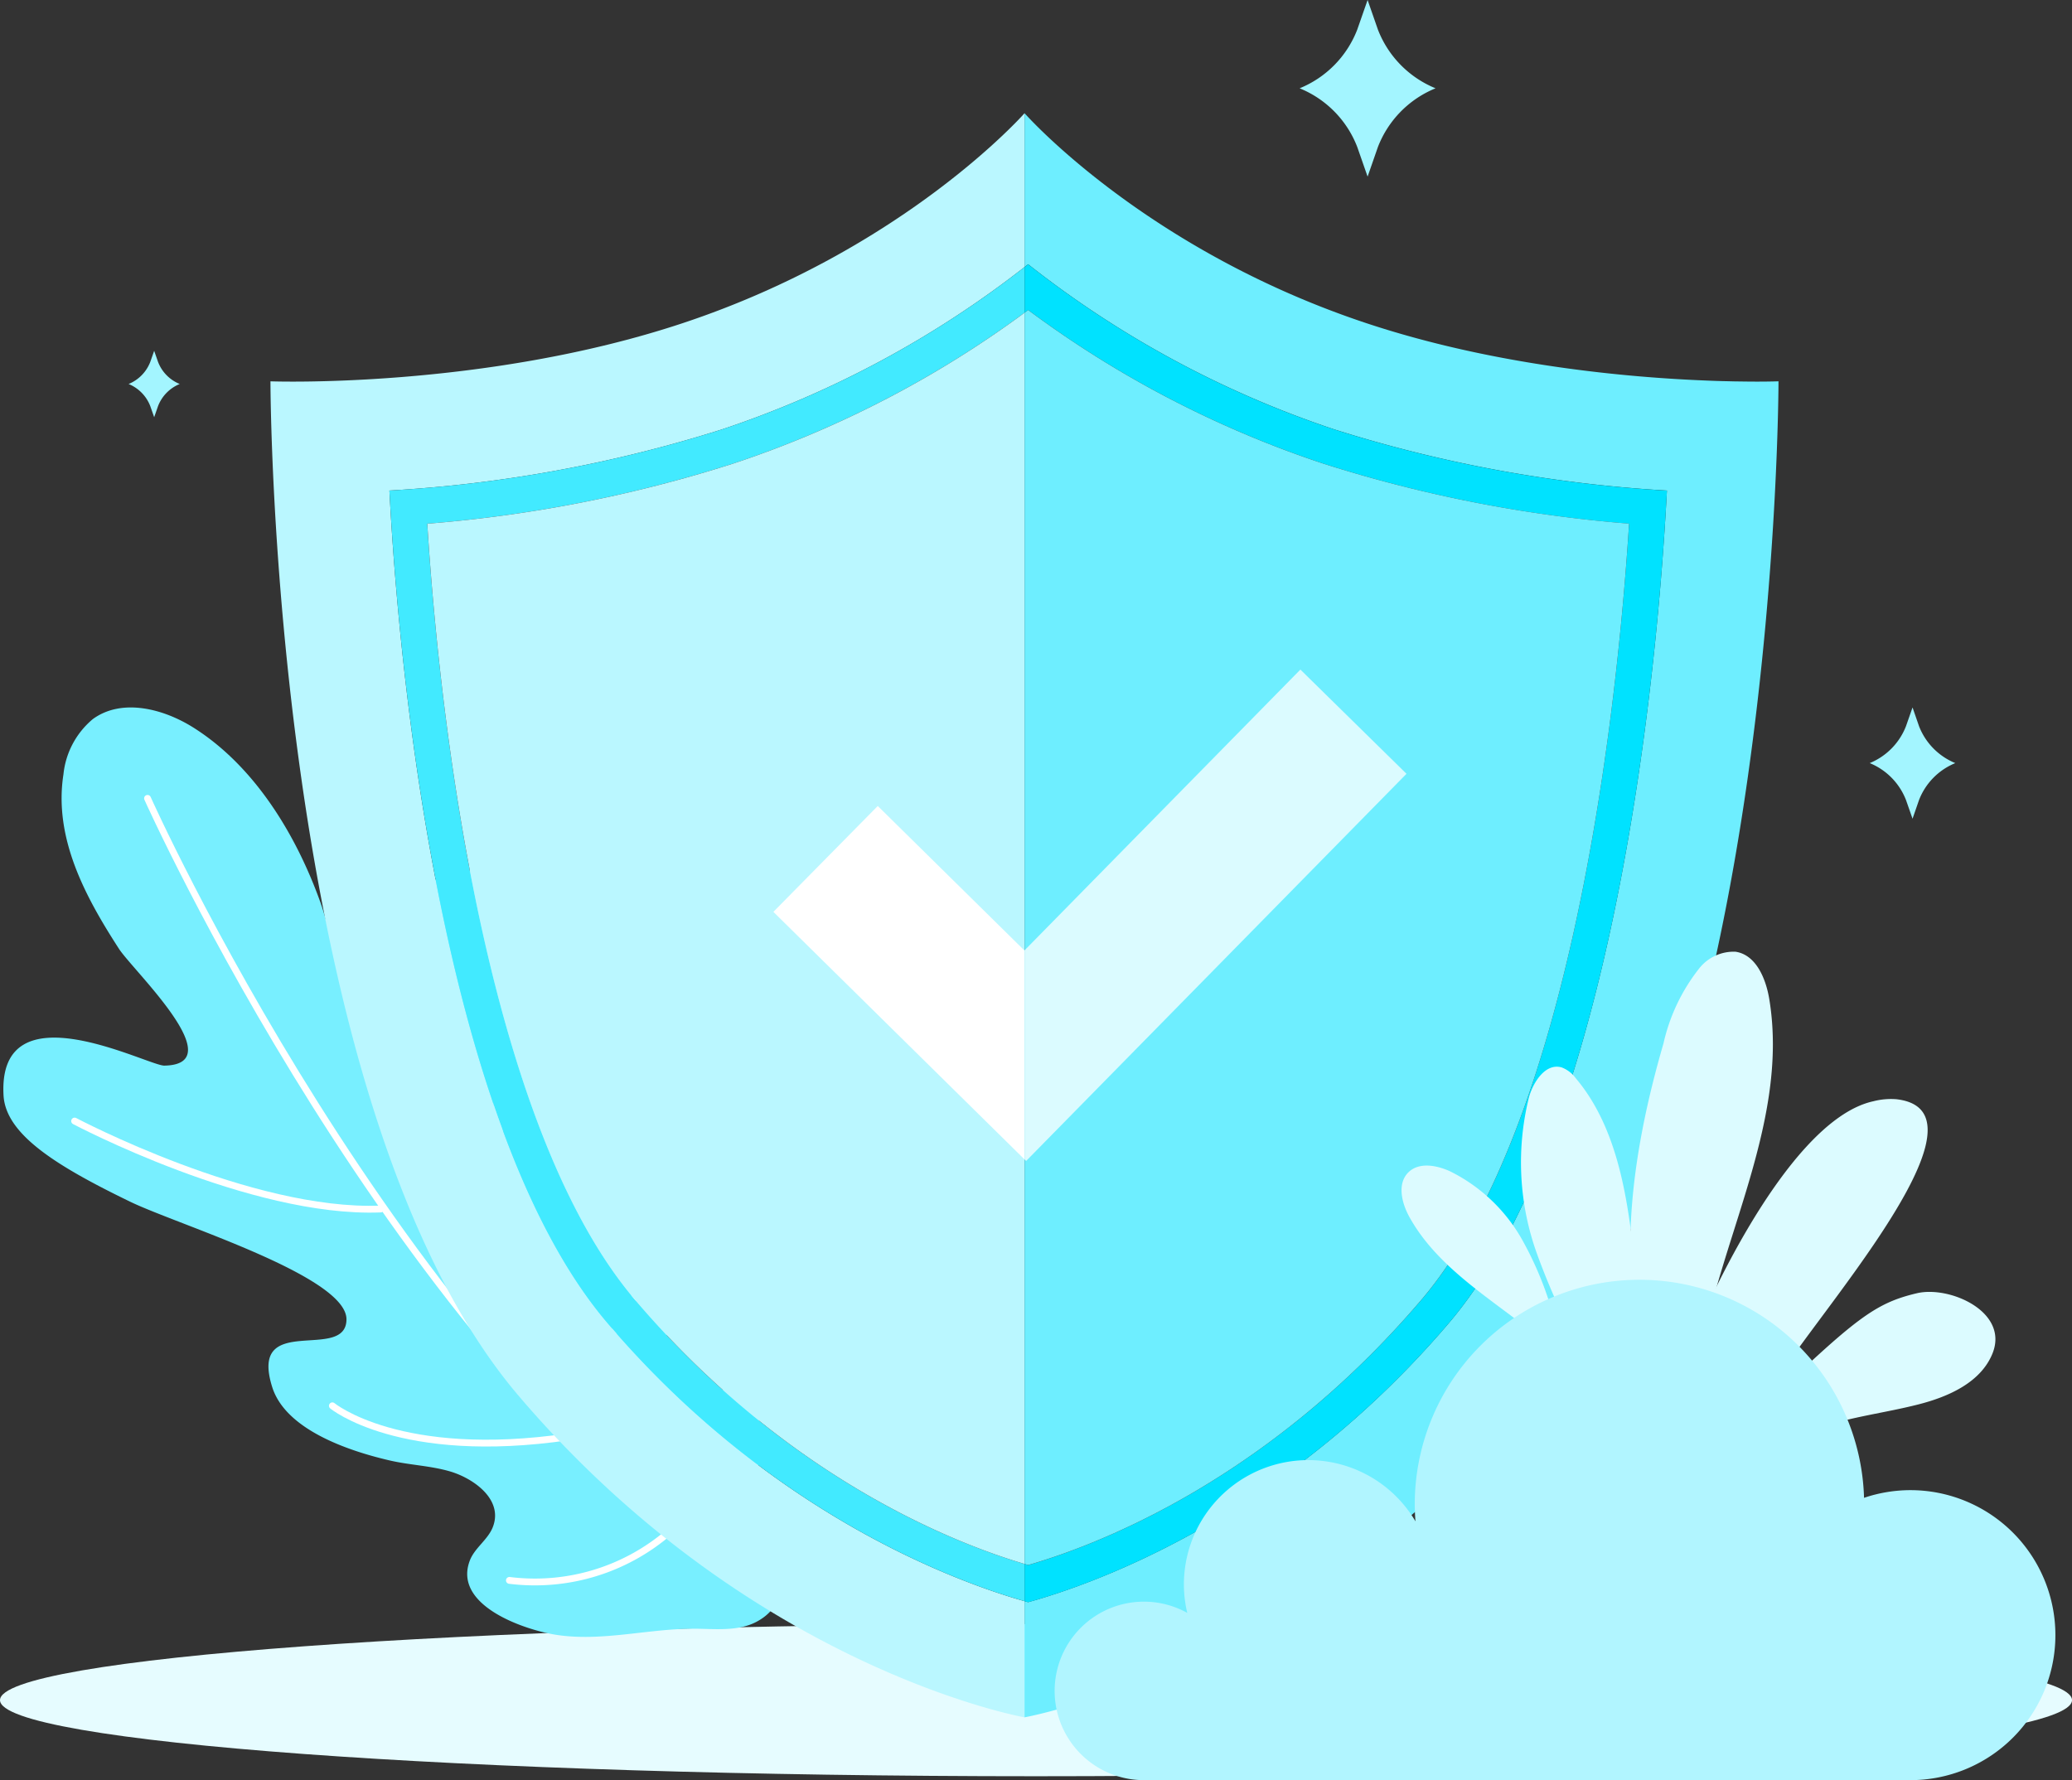
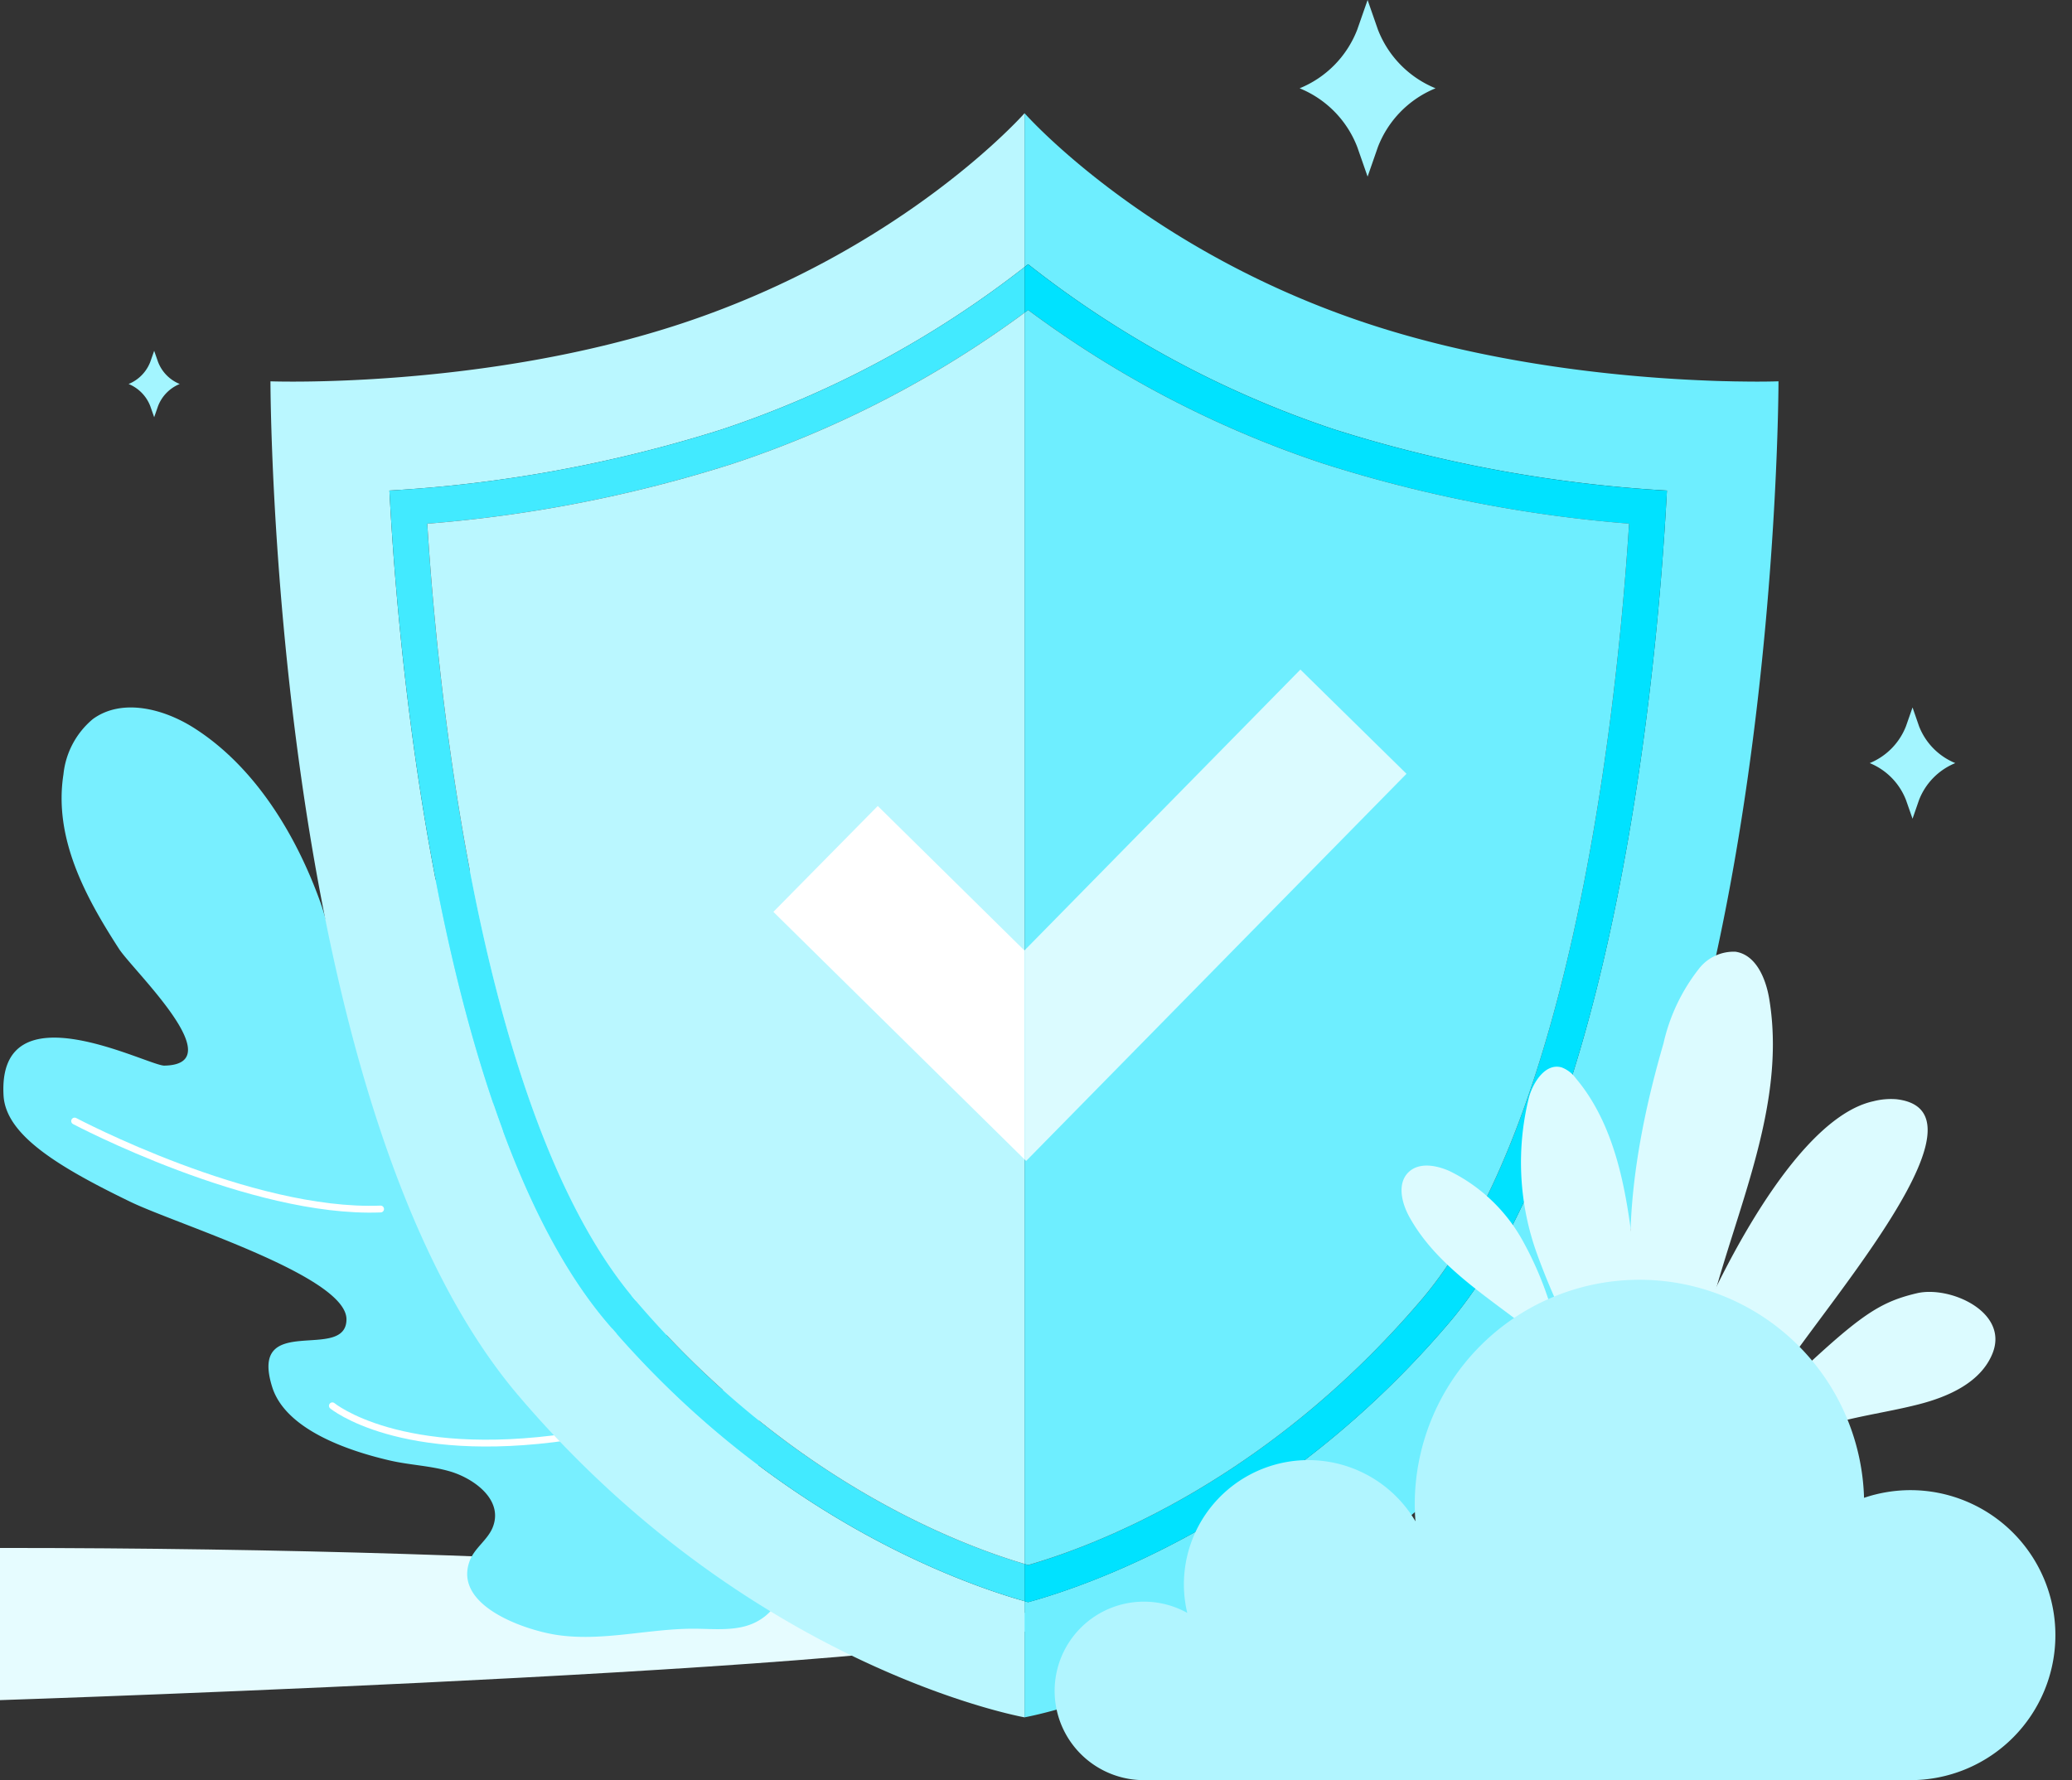
<svg xmlns="http://www.w3.org/2000/svg" width="191.998" height="164.978" viewBox="0 0 191.998 164.978">
  <rect x="0" y="0" width="191.998" height="164.978" fill="#333333" stroke="none" />
  <defs>
    <style>.a{fill:#e6fcff;}.b{fill:#78efff;}.c{fill:none;stroke:#fff;stroke-linecap:round;stroke-linejoin:round;stroke-width:0.631px;}.d{fill:#baf7ff;}.e{fill:#38e8ff;}.f{fill:#42eaff;}.g,.i{fill:#00e2ff;}.g{opacity:0.4;}.h{fill:#6eeeff;}.j{fill:#fff;}.k{fill:#dbfbff;}.l{fill:#dcfbff;}.m{fill:#b1f5ff;}.n{fill:#a3f5ff;}</style>
  </defs>
  <g transform="translate(-4279.516 -2218.069)">
-     <path class="a" d="M4279.516,2375.631c0,3.9,42.977,7.054,96,7.054s96-3.157,96-7.054-42.981-7.049-96-7.049S4279.516,2371.737,4279.516,2375.631Z" />
+     <path class="a" d="M4279.516,2375.631s96-3.157,96-7.054-42.981-7.049-96-7.049S4279.516,2371.737,4279.516,2375.631Z" />
    <path class="b" d="M4323.053,2362.69c.44-1.152,1.621-1.887,2.1-3.023,1.082-2.6-1.75-4.579-3.9-5.221-1.812-.537-3.73-.593-5.571-1.014-3.87-.89-9.693-2.857-10.94-6.807-2.218-7.044,6.841-2.268,6.879-6.271s-15.634-8.783-20.013-10.9c-7.013-3.392-11.566-6.293-11.764-9.869-.565-10.157,13.388-2.731,14.9-2.758,6.321-.113-2.9-8.814-4.2-10.82-3.1-4.793-6.067-10.249-5.15-16.165a7.689,7.689,0,0,1,2.723-5.13c2.68-1.958,6.525-.977,9.332.794,5.7,3.6,9.536,9.984,11.764,16.209,1.486,4.163,3.6,17.067,8.618,18.364,4.342,1.118.338-10.893-.037-13.543-.467-3.3.061-5.484,1.764-6.733,1.732-1.27,6.714-3.532,11.6,8.41a33.966,33.966,0,0,1,2.5,10.523c.025-.03.049-.059.072-.089-.015.192-.025.37-.038.557.016.333.065.663.07,1a25.618,25.618,0,0,0,.489,4.318,1.931,1.931,0,0,0,.611.7c3.386,2.139,4.284-8.063,9-2.377,2.643,3.189,1.138,9.147-.213,12.882-.646,1.776-1.641,3.418-2.17,5.231-.627,2.153-.5,5.6,2.271,6.1,1.215.215,2.472-.378,3.681-.125,3.015.638,2.518,4.07,2.361,6.3-.3,4.265,5.3,12.285-.21,15.156-1.739.905-3.918.626-5.805.624-4.25,0-8.524,1.228-12.77.559C4328.089,2369.108,4321.456,2366.859,4323.053,2362.69Z" />
-     <path class="c" d="M4293.186,2292.057s22.947,51.263,55.43,73.1" />
    <path class="c" d="M4286.431,2321.964s16.294,8.631,28.353,8.153" />
    <path class="c" d="M4322.7,2305.964c1.929,6.506,5.8,24.935,1.106,34.99" />
    <path class="c" d="M4310.315,2348.354s6.237,5.166,21.888,2.871" />
-     <path class="c" d="M4326.719,2364.534a19.031,19.031,0,0,0,14.94-4.6" />
    <path class="c" d="M4344.964,2351.986a11.953,11.953,0,0,1-.587,9.8" />
    <path class="c" d="M4340.365,2326.985a22.422,22.422,0,0,1-11.017,21.058" />
    <path class="d" d="M4335.8,2340.676c-14.209-16.691-19.044-55.1-20.2-77.146a125.919,125.919,0,0,0,30.774-5.653,93.388,93.388,0,0,0,28.08-15.06v-14.254c-.053.054-11.155,12.641-31.688,19.459-18.427,6.119-38.188,5.387-38.188,5.387s0,67,22.979,94c21.557,25.326,46.844,29.807,46.9,29.818v-10.764C4368.422,2364.751,4351.019,2358.55,4335.8,2340.676Z" />
    <path class="e" d="M4393.447,2369.99c-.044.024-.089.049-.134.072C4393.358,2370.039,4393.4,2370.014,4393.447,2369.99Z" />
    <path class="f" d="M4315.6,2263.53c1.158,22.05,5.993,60.455,20.2,77.146,15.217,17.874,32.62,24.075,38.652,25.785v-3.452c-6.293-1.857-21.964-7.871-36.107-24.493-13.027-15.3-17.853-49.988-19.237-71.913a125.773,125.773,0,0,0,28.317-5.562,96.746,96.746,0,0,0,27.027-13.99v-4.234a93.388,93.388,0,0,1-28.08,15.06A125.919,125.919,0,0,1,4315.6,2263.53Z" />
    <path class="d" d="M4347.427,2261.041a125.773,125.773,0,0,1-28.317,5.562c1.384,21.925,6.21,56.614,19.237,71.913,14.143,16.622,29.814,22.636,36.107,24.493V2247.051A96.746,96.746,0,0,1,4347.427,2261.041Z" />
    <path class="g" d="M4374.454,2228.559v0Z" />
    <path class="g" d="M4374.454,2377.225Z" />
    <path class="g" d="M4393.313,2370.062c-.089.047-.173.089-.259.136C4393.14,2370.151,4393.224,2370.109,4393.313,2370.062Z" />
    <path class="h" d="M4442.381,2253.436c-.488,0-1.071-.005-1.722-.016-.34,0-.7-.011-1.079-.021q-.913-.016-1.973-.063c-7.354-.291-19.677-1.4-31.464-5.312-20.564-6.828-31.667-19.438-31.689-19.465v14.258c.106-.085.227-.175.332-.26a93.462,93.462,0,0,0,28.412,15.32,126.012,126.012,0,0,0,30.78,5.653c-1.155,22.046-5.987,60.452-20.2,77.146-15.5,18.208-33.282,24.3-38.994,25.878-.1-.031-.221-.061-.332-.093v10.764h0c.014,0,7.893-1.4,18.6-7.027.086-.047.17-.089.259-.136.045-.023.09-.048.134-.072a95.794,95.794,0,0,0,27.9-22.583c22.972-26.993,22.972-94,22.972-94S4443.621,2253.434,4442.381,2253.436Z" />
    <path class="i" d="M4374.791,2246.8a96.823,96.823,0,0,0,27.365,14.239,126.073,126.073,0,0,0,28.316,5.562c-1.4,21.942-6.243,56.661-19.228,71.913-14.39,16.91-30.384,22.852-36.453,24.6-.1-.029-.231-.07-.337-.1v3.452c.111.032.228.062.332.093,5.712-1.573,23.492-7.67,38.994-25.878,14.211-16.694,19.043-55.1,20.2-77.146a126.012,126.012,0,0,1-30.78-5.653,93.462,93.462,0,0,1-28.412-15.32c-.1.085-.226.175-.332.26v4.234C4374.563,2246.97,4374.682,2246.886,4374.791,2246.8Z" />
    <path class="h" d="M4402.156,2261.041a96.823,96.823,0,0,1-27.365-14.239c-.109.084-.228.168-.337.249v115.958c.106.033.236.074.337.1,6.069-1.744,22.063-7.686,36.453-24.6,12.985-15.252,17.83-49.971,19.228-71.913A126.073,126.073,0,0,1,4402.156,2261.041Z" />
    <path class="j" d="M4374.442,2306.157l-13.589-13.393-9.674,9.814,23.274,22.943v-19.376Z" />
    <path class="k" d="M4409.847,2289.782l-9.833-9.659-25.56,26.021v19.376l.146.144Z" />
    <path class="l" d="M4432.568,2346.259c-3.511-10.076-1.886-21.227,1.088-31.475a17.324,17.324,0,0,1,3.263-6.9,4.077,4.077,0,0,1,3.414-1.612c1.9.28,2.815,2.486,3.129,4.385,1.977,11.991-5.388,23.468-6.766,35.543" />
    <path class="l" d="M4423.837,2341.567a31.509,31.509,0,0,0-3.3-8.65,15.588,15.588,0,0,0-6.645-6.29c-1.25-.577-2.891-.876-3.869.089-1.077,1.062-.615,2.887.125,4.2,4.042,7.217,13.546,10.044,17.488,17.316" />
    <path class="l" d="M4428.463,2347.385a64.611,64.611,0,0,1-6.54-13.157,24.94,24.94,0,0,1-.718-14.5c.419-1.454,1.558-3.153,3.014-2.737a2.863,2.863,0,0,1,1.307,1c2.848,3.363,4.109,7.786,4.82,12.138s.961,8.789,2.15,13.034a3.719,3.719,0,0,0,.868,1.742,1.381,1.381,0,0,0,1.786.183,1.863,1.863,0,0,0,.491-.97c.51-1.947,8.963-22.154,17.486-23.993a6.542,6.542,0,0,1,2.1-.185c10.877,1.221-12.225,25.037-12.232,28.4,8.4-8,10.182-9.484,14.147-10.418,3.054-.718,8.568,1.732,7,5.594-1.083,2.673-4.072,4-6.868,4.711-3.05.779-6.212,1.142-9.2,2.164s-5.867,2.831-7.261,5.657" />
    <path class="m" d="M4456.537,2356.171a13.45,13.45,0,0,0-4.293.712,20.821,20.821,0,0,0-41.633.614c0,.526.027,1.045.066,1.562a11.528,11.528,0,0,0-21.458,5.865,11.375,11.375,0,0,0,.313,2.623,8.271,8.271,0,1,0-4.021,15.5h71.026a13.438,13.438,0,0,0,0-26.876Z" />
    <path class="n" d="M4405.281,2220.819l.961-2.75.958,2.75a9.624,9.624,0,0,0,5.338,5.433h0a9.619,9.619,0,0,0-5.338,5.432l-.958,2.753-.961-2.753a9.6,9.6,0,0,0-5.337-5.432h0A9.609,9.609,0,0,0,4405.281,2220.819Z" />
    <path class="n" d="M4456.132,2285.366l.606-1.733.6,1.733a6.071,6.071,0,0,0,3.362,3.425h0a6.053,6.053,0,0,0-3.362,3.423l-.6,1.732-.606-1.732a6.056,6.056,0,0,0-3.362-3.423h0A6.074,6.074,0,0,0,4456.132,2285.366Z" />
    <path class="n" d="M4293.439,2251.614l.363-1.033.36,1.033a3.6,3.6,0,0,0,2.007,2.042h0a3.621,3.621,0,0,0-2.007,2.044l-.36,1.036-.363-1.036a3.627,3.627,0,0,0-2.006-2.044h0A3.61,3.61,0,0,0,4293.439,2251.614Z" />
  </g>
</svg>